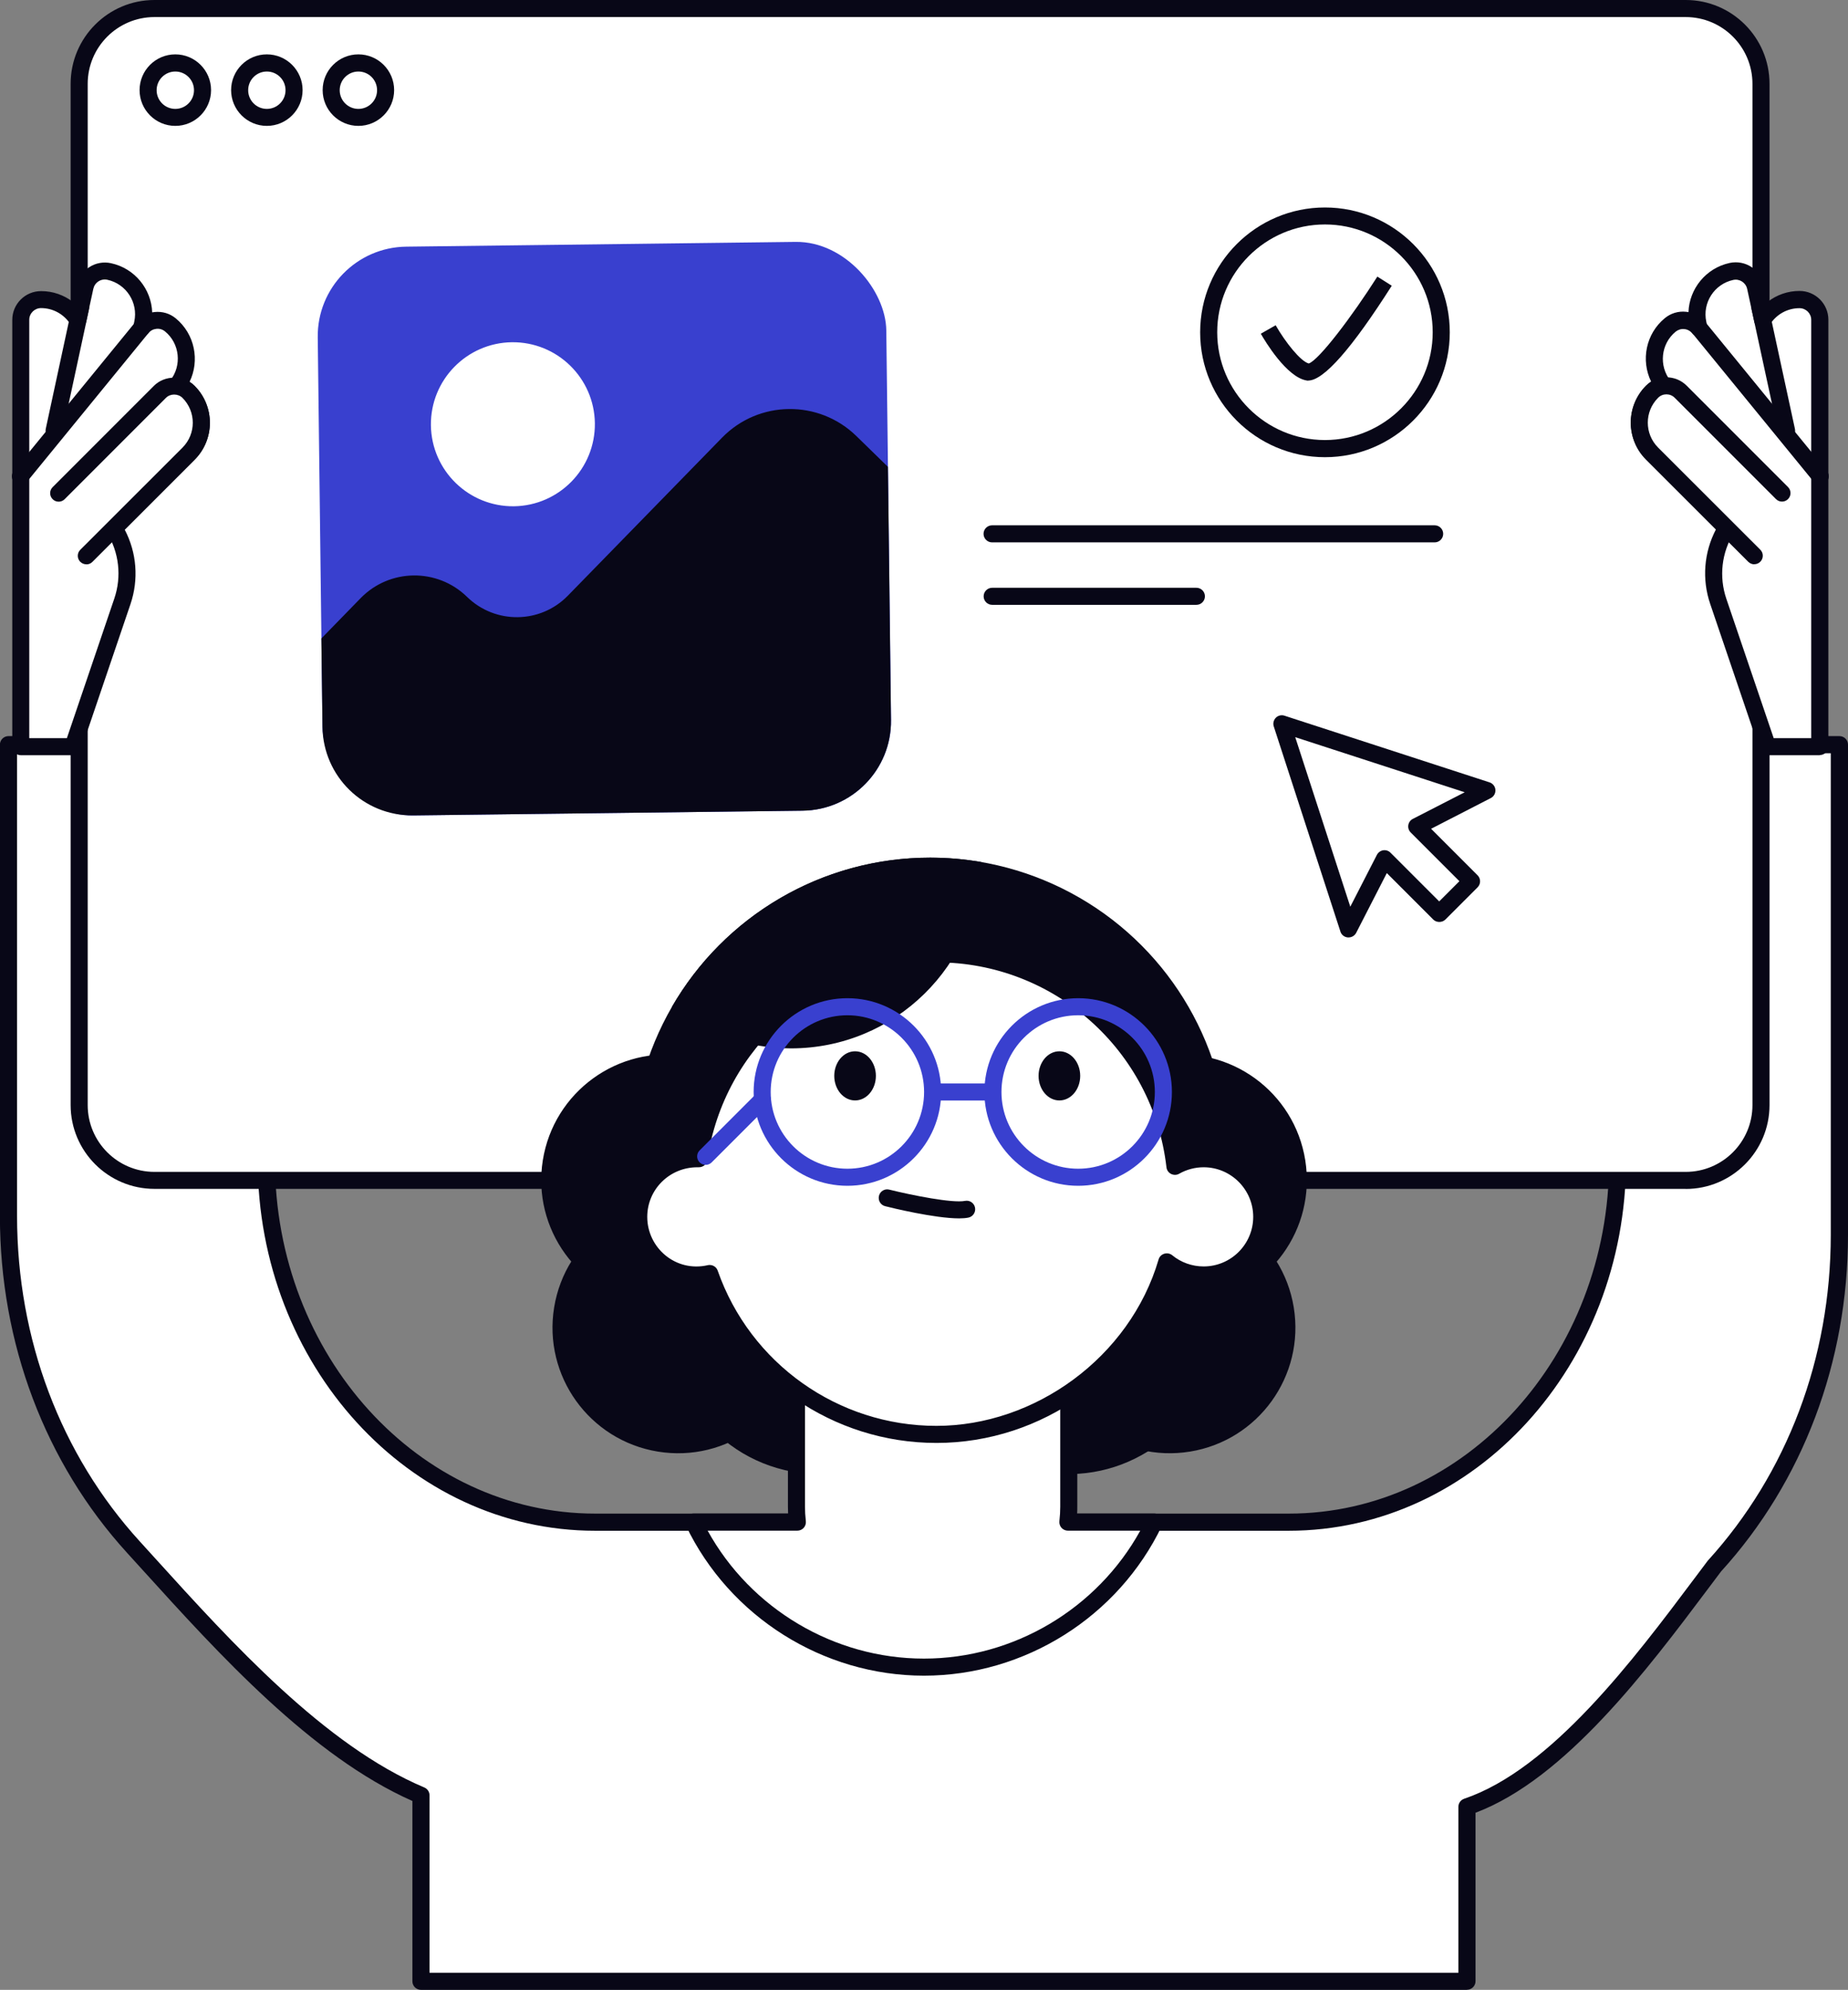
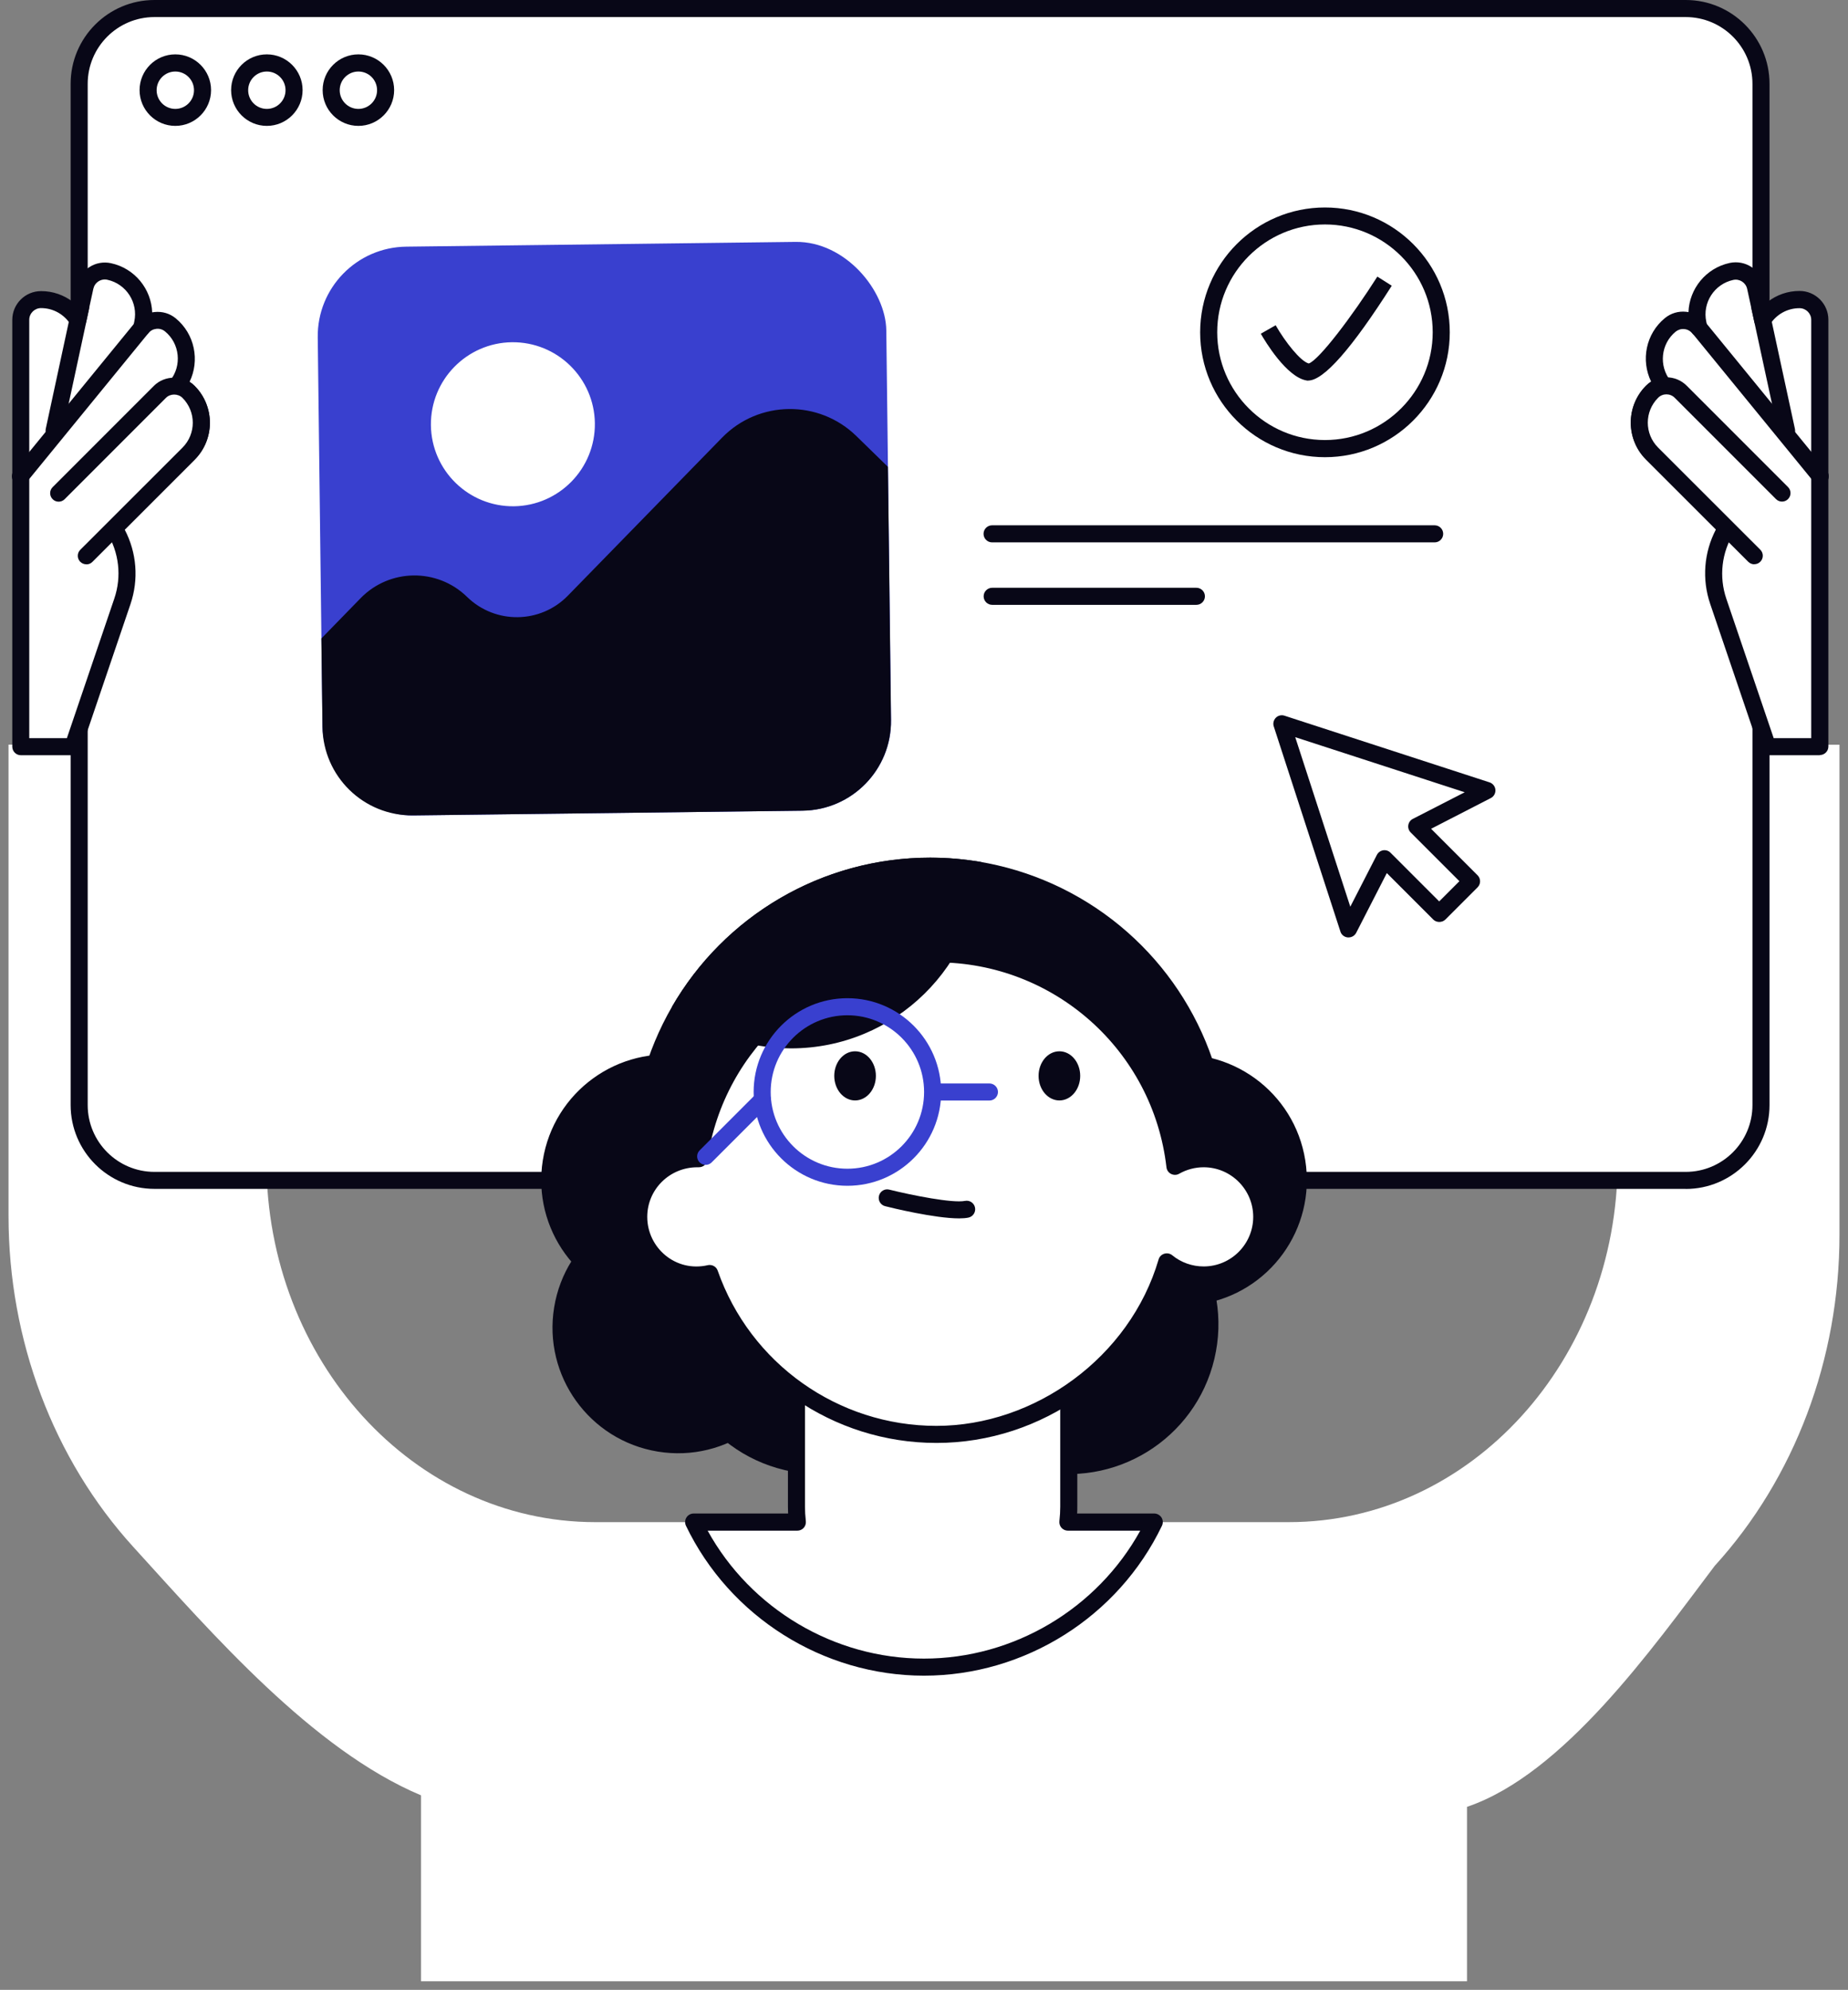
<svg xmlns="http://www.w3.org/2000/svg" id="Layer_2" data-name="Layer 2" viewBox="0 0 216.62 233.15">
  <rect x="0" y="0" width="216.62" height="233.15" fill="#808080" stroke="none" />
  <defs>
    <style>
      .cls-1 {
        fill: #080717;
      }

      .cls-1, .cls-2, .cls-3 {
        stroke-width: 0px;
      }

      .cls-2 {
        fill: #3940cf;
      }

      .cls-3 {
        fill: #fff;
      }
    </style>
  </defs>
  <g id="_Layer_" data-name="&amp;lt;Layer&amp;gt;">
    <g>
      <g>
        <path class="cls-3" d="M189.62,87.25v48.77c0,23.38-17.26,42.33-38.55,42.33h-81.29c-21.29,0-38.55-18.95-38.55-42.33v-48.77H1v55.23c0,14.54,5.26,28.49,14.63,38.78,9.24,10.15,21.02,23.76,33.72,29.1v21.79h122.61v-20.44c11.3-3.83,21.68-18.49,29.03-28.23h0c9.37-10.28,14.63-24.23,14.63-38.78v-57.44h-26Z" />
-         <path class="cls-1" d="M171.96,233.15H49.34c-.55,0-1-.45-1-1v-21.13c-11.82-5.22-22.75-17.28-31.57-27.01l-1.89-2.08c-9.6-10.54-14.89-24.55-14.89-39.45v-55.23c0-.55.45-1,1-1h30.24c.55,0,1,.45,1,1v48.77c0,22.79,16.84,41.33,37.55,41.33h81.29c20.7,0,37.55-18.54,37.55-41.33v-48.77c0-.55.45-1,1-1h26c.55,0,1,.45,1,1v57.44c0,14.9-5.29,28.91-14.89,39.45l-1.51,2.01c-7.08,9.43-16.72,22.28-27.26,26.25v19.74c0,.55-.45,1-1,1ZM50.34,231.15h120.61v-19.44c0-.43.27-.81.68-.95,10.22-3.46,19.91-16.37,26.98-25.8l1.57-2.09c9.32-10.24,14.42-23.77,14.42-38.17v-56.44h-24v47.77c0,23.89-17.74,43.33-39.55,43.33h-81.29c-21.81,0-39.55-19.44-39.55-43.33v-47.77H2v54.23c0,14.4,5.1,27.93,14.37,38.1l1.89,2.08c8.83,9.74,19.83,21.87,31.48,26.77.37.16.61.52.61.92v20.79Z" />
      </g>
      <g>
        <g>
          <path class="cls-3" d="M18.1,1h179.49c4.87,0,8.82,3.95,8.82,8.82v119.67c0,4.87-3.95,8.82-8.82,8.82H18.1c-4.87,0-8.82-3.95-8.82-8.82V9.82C9.28,4.95,13.23,1,18.1,1Z" />
          <path class="cls-1" d="M197.59,139.3H18.1c-5.41,0-9.82-4.4-9.82-9.82V9.82C8.28,4.4,12.69,0,18.1,0h179.5c5.41,0,9.82,4.4,9.82,9.82v119.67c0,5.41-4.4,9.82-9.82,9.82ZM18.1,2c-4.31,0-7.82,3.51-7.82,7.82v119.67c0,4.31,3.51,7.82,7.82,7.82h179.5c4.31,0,7.82-3.51,7.82-7.82V9.82c0-4.31-3.51-7.82-7.82-7.82H18.1Z" />
        </g>
        <path class="cls-1" d="M20.55,14.75c-2.31,0-4.19-1.88-4.19-4.19s1.88-4.19,4.19-4.19,4.19,1.88,4.19,4.19-1.88,4.19-4.19,4.19ZM20.55,8.38c-1.21,0-2.19.98-2.19,2.19s.98,2.19,2.19,2.19,2.19-.98,2.19-2.19-.98-2.19-2.19-2.19Z" />
        <path class="cls-1" d="M31.28,14.75c-2.31,0-4.19-1.88-4.19-4.19s1.88-4.19,4.19-4.19,4.19,1.88,4.19,4.19-1.88,4.19-4.19,4.19ZM31.28,8.38c-1.21,0-2.19.98-2.19,2.19s.98,2.19,2.19,2.19,2.19-.98,2.19-2.19-.98-2.19-2.19-2.19Z" />
        <path class="cls-1" d="M42.01,14.75c-2.31,0-4.19-1.88-4.19-4.19s1.88-4.19,4.19-4.19,4.19,1.88,4.19,4.19-1.88,4.19-4.19,4.19ZM42.01,8.38c-1.21,0-2.19.98-2.19,2.19s.98,2.19,2.19,2.19,2.19-.98,2.19-2.19-.98-2.19-2.19-2.19Z" />
      </g>
      <g>
        <circle class="cls-1" cx="79.49" cy="155.56" r="14.72" transform="translate(-86.84 208.98) rotate(-80.74)" />
        <circle class="cls-1" cx="109.04" cy="135.45" r="34.96" />
        <circle class="cls-1" cx="96.02" cy="155.2" r="17.54" transform="translate(-77.19 212.68) rotate(-76.62)" />
        <circle class="cls-1" cx="125.29" cy="155.2" r="17.54" transform="translate(-54.7 241.15) rotate(-76.62)" />
        <circle class="cls-1" cx="78.16" cy="138.27" r="14.72" transform="translate(-70.66 193.76) rotate(-80.97)" />
-         <circle class="cls-1" cx="137.13" cy="155.56" r="14.72" transform="translate(-23.25 24.09) rotate(-9.26)" />
        <circle class="cls-1" cx="138.46" cy="138.27" r="14.72" transform="translate(-19.98 23.44) rotate(-9.03)" />
        <g>
          <path class="cls-3" d="M125.18,178.35c.07-.59.11-1.19.11-1.8v-45.5h-31.92v45.5c0,.61.04,1.21.11,1.8h-12.16c4.83,10.05,15.1,16.99,26.99,16.99s22.17-6.94,26.99-16.99h-10.12Z" />
          <path class="cls-1" d="M108.31,196.34c-11.82,0-22.77-6.89-27.9-17.56-.15-.31-.13-.67.05-.97.18-.29.5-.47.85-.47h11.07c-.01-.27-.02-.54-.02-.8v-45.5c0-.55.45-1,1-1h31.92c.55,0,1,.45,1,1v45.5c0,.26,0,.52-.02.8h9.04c.34,0,.66.18.85.47.18.29.2.66.05.97-5.12,10.67-16.07,17.56-27.9,17.56ZM82.95,179.35c5.05,9.16,14.83,14.99,25.35,14.99s20.3-5.83,25.36-14.99h-8.48c-.28,0-.56-.12-.75-.33-.19-.21-.28-.5-.25-.78.07-.61.1-1.16.1-1.69v-44.5h-29.92v44.5c0,.52.03,1.07.1,1.69.03.28-.06.57-.25.78-.19.21-.46.33-.75.33h-10.52Z" />
        </g>
        <g>
          <path class="cls-3" d="M141.09,135.77c-1.22,0-2.37.33-3.36.89-1.61-14.01-13.51-24.9-27.96-24.9s-25.84,10.43-27.85,24.01c-.08,0-.16-.01-.25-.01-3.76,0-6.81,3.05-6.81,6.81s3.05,6.81,6.81,6.81c.52,0,1.03-.06,1.52-.18,3.84,10.98,14.28,18.85,26.57,18.85s23.58-8.53,27.01-20.21c1.17.96,2.68,1.54,4.31,1.54,3.76,0,6.81-3.05,6.81-6.81s-3.05-6.81-6.81-6.81Z" />
          <path class="cls-1" d="M109.76,169.07c-12.09,0-22.92-7.49-27.22-18.72-4.69.54-8.68-3.17-8.68-7.76,0-4.1,3.18-7.48,7.21-7.79,2.45-13.76,14.63-24.03,28.7-24.03s26.49,10.41,28.76,24.44c.82-.29,1.69-.43,2.56-.43,4.31,0,7.81,3.5,7.81,7.81s-3.5,7.81-7.81,7.81c-1.32,0-2.62-.34-3.77-.97-4.02,11.63-15.16,19.64-27.56,19.64ZM83.19,148.22c.42,0,.8.26.94.67,3.81,10.87,14.1,18.18,25.63,18.18s22.68-8.02,26.05-19.5c.09-.32.34-.57.67-.67.32-.1.67-.03.93.18,1.03.85,2.34,1.31,3.68,1.31,3.21,0,5.81-2.61,5.81-5.81s-2.61-5.81-5.81-5.81c-1,0-1.99.26-2.87.76-.29.17-.65.17-.95.02-.3-.15-.5-.44-.54-.78-1.58-13.69-13.17-24.01-26.96-24.01s-24.91,9.96-26.86,23.16c-.07.5-.48.86-1.03.85h-.13s0,0,0,0c-3.28,0-5.88,2.61-5.88,5.81,0,3.63,3.33,6.53,7.11,5.66.08-.02.15-.02.22-.02Z" />
        </g>
        <path class="cls-1" d="M109.04,100.49c-12.93,0-24.21,7.02-30.26,17.46,3.82,3.06,8.67,4.89,13.94,4.89,12.16,0,22.05-9.73,22.32-21.83-1.95-.34-3.95-.52-6-.52Z" />
        <path class="cls-1" d="M112.43,142.76c-2.87,0-8.02-1.26-8.67-1.43-.54-.13-.86-.68-.73-1.21.13-.54.68-.87,1.21-.73,2.66.66,7.42,1.61,8.87,1.32.55-.11,1.07.24,1.18.78.11.54-.24,1.07-.78,1.18-.3.06-.67.09-1.08.09Z" />
        <path class="cls-2" d="M99.33,138.94c-6.06,0-10.99-4.93-10.99-10.99s4.93-10.99,10.99-10.99,10.99,4.93,10.99,10.99-4.93,10.99-10.99,10.99ZM99.33,118.96c-4.96,0-8.99,4.03-8.99,8.99s4.03,8.99,8.99,8.99,8.99-4.03,8.99-8.99-4.03-8.99-8.99-8.99Z" />
-         <path class="cls-2" d="M126.38,138.94c-6.06,0-10.99-4.93-10.99-10.99s4.93-10.99,10.99-10.99,10.99,4.93,10.99,10.99-4.93,10.99-10.99,10.99ZM126.38,118.96c-4.96,0-8.99,4.03-8.99,8.99s4.03,8.99,8.99,8.99,8.99-4.03,8.99-8.99-4.03-8.99-8.99-8.99Z" />
        <path class="cls-2" d="M82.72,136.49c-.26,0-.51-.1-.71-.29-.39-.39-.39-1.02,0-1.41l6.65-6.65c.39-.39,1.02-.39,1.41,0,.39.39.39,1.02,0,1.41l-6.65,6.65c-.2.2-.45.29-.71.29Z" />
        <path class="cls-2" d="M115.98,128.95h-6.21c-.55,0-1-.45-1-1s.45-1,1-1h6.21c.55,0,1,.45,1,1s-.45,1-1,1Z" />
        <path class="cls-1" d="M102.67,126.06c0,1.59-1.09,2.88-2.44,2.88s-2.44-1.29-2.44-2.88,1.09-2.88,2.44-2.88,2.44,1.29,2.44,2.88Z" />
        <path class="cls-1" d="M126.62,126.06c0,1.59-1.09,2.88-2.44,2.88s-2.44-1.29-2.44-2.88,1.09-2.88,2.44-2.88,2.44,1.29,2.44,2.88Z" />
      </g>
      <g>
        <rect class="cls-2" x="37.52" y="28.62" width="66.65" height="66.65" rx="10.5" ry="10.5" transform="translate(-.75 .87) rotate(-.7)" />
        <path class="cls-3" d="M69.73,49.59c.06,5.31-4.19,9.66-9.49,9.73-5.31.06-9.66-4.19-9.73-9.49-.06-5.31,4.19-9.66,9.49-9.73,5.31-.06,9.66,4.19,9.73,9.49Z" />
        <path class="cls-1" d="M37.8,85.17l-.13-10.36,4.6-4.72c3.4-3.49,8.99-3.56,12.48-.15h0c3.3,3.22,8.59,3.16,11.81-.14l18.08-18.52c4.29-4.4,11.34-4.48,15.74-.19l3.7,3.61.36,29.67c.07,5.8-4.57,10.55-10.37,10.62l-45.65.55c-5.8.07-10.55-4.57-10.62-10.37Z" />
      </g>
      <g>
        <path class="cls-3" d="M22.1,45.9c-.39-.39-.88-.6-1.38-.67,1.76-2.19,1.43-5.39-.75-7.17-1.02-.83-2.51-.68-3.34.34l-.02.02.11-.53c.6-2.76-1.16-5.49-3.93-6.09-1.28-.28-2.55.54-2.82,1.82l-.84,3.87c-.91-1.43-2.5-2.39-4.32-2.39-1.31,0-2.38,1.06-2.38,2.37v50.01h6.11l5.79-17.04c.99-2.91.59-6.05-.97-8.58l8.73-8.73c2-2,2-5.24,0-7.24Z" />
        <path class="cls-1" d="M8.55,88.49H2.44c-.55,0-1-.45-1-1v-50.01c0-1.86,1.51-3.37,3.38-3.37,1.38,0,2.69.46,3.75,1.29l.43-1.98c.19-.88.71-1.64,1.47-2.12.76-.49,1.66-.65,2.54-.46,2.79.6,4.73,3.03,4.83,5.76.1-.02.19-.03.29-.04.9-.09,1.78.17,2.47.74,2.23,1.83,2.84,4.94,1.62,7.44.21.13.41.29.59.47,2.39,2.39,2.39,6.27,0,8.66l-8.19,8.19c1.41,2.69,1.66,5.83.67,8.74l-5.79,17.04c-.14.41-.52.68-.95.68ZM3.44,86.49h4.4l5.56-16.36c.88-2.59.56-5.41-.88-7.74-.24-.39-.18-.9.14-1.23l8.73-8.73c1.61-1.61,1.61-4.22,0-5.83-.27-.27-.58-.36-.8-.38-.36-.05-.67-.28-.8-.62-.14-.34-.08-.72.15-1,1.41-1.76,1.14-4.35-.6-5.77-.28-.23-.64-.34-1.01-.3-.37.04-.69.21-.93.5-.29.36-.8.48-1.22.28-.42-.2-.65-.65-.55-1.1l.11-.53c.48-2.22-.94-4.42-3.16-4.9-.36-.08-.73-.01-1.04.19-.31.2-.52.51-.6.87l-.84,3.87c-.09.4-.4.7-.8.77-.4.07-.8-.11-1.02-.45-.76-1.21-2.06-1.93-3.47-1.93-.76,0-1.38.62-1.38,1.37v49.01Z" />
      </g>
      <g>
        <g>
          <path class="cls-3" d="M9.45,36.04l-3.11,14.43,3.11-14.43Z" />
          <path class="cls-1" d="M6.34,51.47c-.07,0-.14,0-.21-.02-.54-.12-.88-.65-.77-1.19l3.11-14.43c.12-.54.65-.88,1.19-.77.54.12.88.65.77,1.19l-3.11,14.43c-.1.47-.52.79-.98.79Z" />
        </g>
        <g>
          <path class="cls-3" d="M16.62,38.4L2.39,55.81l14.23-17.41Z" />
          <path class="cls-1" d="M2.39,56.81c-.22,0-.45-.07-.63-.23-.43-.35-.49-.98-.14-1.41l14.23-17.41c.35-.43.98-.49,1.41-.14.43.35.49.98.14,1.41L3.17,56.44c-.2.24-.49.37-.77.37Z" />
        </g>
        <g>
-           <path class="cls-3" d="M10.12,65.12l11.97-11.97c2-2,2-5.24,0-7.24h0c-.93-.93-2.43-.93-3.36,0l-11.87,11.87,3.25,7.35Z" />
+           <path class="cls-3" d="M10.12,65.12l11.97-11.97c2-2,2-5.24,0-7.24h0c-.93-.93-2.43-.93-3.36,0l-11.87,11.87,3.25,7.35" />
          <path class="cls-1" d="M10.12,66.12c-.26,0-.51-.1-.71-.29-.39-.39-.39-1.02,0-1.41l11.98-11.97c1.61-1.61,1.61-4.22,0-5.83-.52-.52-1.43-.52-1.94,0l-11.87,11.87c-.39.39-1.02.39-1.41,0-.39-.39-.39-1.02,0-1.41l11.87-11.87c1.27-1.28,3.5-1.28,4.77,0,2.39,2.39,2.39,6.27,0,8.66l-11.98,11.97c-.2.2-.45.29-.71.29Z" />
        </g>
      </g>
      <g>
        <path class="cls-3" d="M193.66,45.9c.39-.39.88-.6,1.38-.67-1.76-2.19-1.43-5.39.75-7.17,1.02-.83,2.51-.68,3.34.34l.02.02-.11-.53c-.6-2.76,1.16-5.49,3.93-6.09,1.28-.28,2.55.54,2.82,1.82l.84,3.87c.91-1.43,2.5-2.39,4.32-2.39,1.31,0,2.38,1.06,2.38,2.37v50.01h-6.11l-5.79-17.04c-.99-2.91-.59-6.05.97-8.58l-8.73-8.73c-2-2-2-5.24,0-7.24Z" />
        <path class="cls-1" d="M213.32,88.49h-6.11c-.43,0-.81-.27-.95-.68l-5.79-17.04c-.99-2.9-.74-6.04.67-8.74l-8.19-8.19c-2.39-2.39-2.39-6.27,0-8.66.18-.18.38-.34.59-.47-1.22-2.5-.62-5.61,1.62-7.44.7-.57,1.57-.83,2.47-.74.1.01.2.02.29.04.1-2.73,2.04-5.16,4.83-5.76,1.82-.39,3.62.77,4.01,2.59l.43,1.98c1.06-.83,2.37-1.29,3.75-1.29,1.86,0,3.38,1.51,3.38,3.37v50.01c0,.55-.45,1-1,1ZM207.92,86.49h4.39v-49.01c0-.76-.62-1.37-1.38-1.37-1.41,0-2.71.72-3.47,1.93-.22.34-.61.52-1.02.45-.4-.07-.72-.38-.8-.77l-.84-3.87c-.16-.74-.9-1.21-1.63-1.05-2.22.48-3.64,2.68-3.16,4.9l.11.53c.1.45-.12.91-.53,1.11-.41.2-.91.1-1.2-.25-.26-.32-.59-.5-.96-.53-.36-.04-.72.07-1.01.3-1.74,1.42-2.01,4.01-.6,5.77.23.28.28.66.15,1-.14.34-.44.57-.8.62-.22.03-.53.12-.8.38-1.61,1.61-1.61,4.22,0,5.83l8.73,8.73c.33.33.39.84.14,1.23-1.44,2.33-1.76,5.15-.88,7.74l5.56,16.36Z" />
      </g>
      <g>
        <g>
-           <path class="cls-3" d="M206.31,36.04l3.11,14.43-3.11-14.43Z" />
          <path class="cls-1" d="M209.42,51.47c-.46,0-.88-.32-.98-.79l-3.12-14.43c-.12-.54.23-1.07.77-1.19.54-.11,1.07.23,1.19.77l3.12,14.43c.12.54-.23,1.07-.77,1.19-.07.02-.14.02-.21.02Z" />
        </g>
        <g>
          <path class="cls-3" d="M199.14,38.4l14.23,17.41-14.23-17.41Z" />
          <path class="cls-1" d="M213.37,56.81c-.29,0-.58-.13-.78-.37l-14.23-17.41c-.35-.43-.29-1.06.14-1.41.43-.35,1.06-.29,1.41.14l14.23,17.41c.35.43.29,1.06-.14,1.41-.19.15-.41.23-.63.23Z" />
        </g>
        <g>
          <path class="cls-3" d="M205.64,65.12l-11.97-11.97c-2-2-2-5.24,0-7.24h0c.93-.93,2.43-.93,3.36,0l11.87,11.87-3.25,7.35Z" />
          <path class="cls-1" d="M205.64,66.12c-.26,0-.51-.1-.71-.29l-11.98-11.97c-2.39-2.39-2.39-6.27,0-8.66,1.32-1.32,3.46-1.32,4.77,0l11.87,11.87c.39.39.39,1.02,0,1.41-.39.39-1.02.39-1.41,0l-11.87-11.87c-.54-.54-1.41-.54-1.95,0-1.61,1.61-1.61,4.22,0,5.83l11.98,11.97c.39.39.39,1.02,0,1.41-.2.2-.45.29-.71.29Z" />
        </g>
      </g>
      <g>
        <polygon class="cls-3" points="174.29 92.61 162.28 88.71 150.26 84.8 154.17 96.82 158.07 108.84 162.29 100.62 168.71 107.03 172.49 103.25 166.07 96.84 174.29 92.61" />
        <path class="cls-1" d="M158.07,109.84s-.05,0-.08,0c-.4-.03-.75-.3-.87-.69l-7.81-24.03c-.12-.36-.02-.75.24-1.02.27-.27.66-.36,1.02-.24l24.03,7.81c.38.12.66.47.69.87.03.4-.18.79-.54.97l-7,3.6,5.45,5.45c.39.39.39,1.02,0,1.41l-3.78,3.78c-.38.37-1.04.37-1.41,0l-5.45-5.45-3.59,7c-.17.33-.52.54-.89.54ZM151.82,86.36l6.46,19.88,3.12-6.08c.15-.28.42-.48.73-.53.31-.05.64.05.86.28l5.71,5.71,2.37-2.37-5.71-5.71c-.23-.23-.33-.55-.28-.86.05-.32.25-.59.53-.73l6.08-3.12-19.88-6.46Z" />
      </g>
      <g>
        <path class="cls-1" d="M155.31,53.57c-8.07,0-14.63-6.56-14.63-14.63s6.56-14.63,14.63-14.63,14.63,6.56,14.63,14.63-6.57,14.63-14.63,14.63ZM155.31,26.3c-6.97,0-12.63,5.67-12.63,12.63s5.67,12.63,12.63,12.63,12.63-5.67,12.63-12.63-5.67-12.63-12.63-12.63Z" />
        <path class="cls-1" d="M153.35,44.6c-.07,0-.13,0-.2-.02-2.34-.39-4.88-4.63-5.36-5.48l1.74-.99c1.14,1.99,2.92,4.23,3.88,4.48,1.2-.4,5.09-5.54,8.04-10.18l1.69,1.07c-4.69,7.37-7.98,11.11-9.79,11.11Z" />
      </g>
      <path class="cls-1" d="M168.17,63.55h-51.88c-.55,0-1-.45-1-1s.45-1,1-1h51.88c.55,0,1,.45,1,1s-.45,1-1,1Z" />
      <path class="cls-1" d="M140.24,70.87h-23.94c-.55,0-1-.45-1-1s.45-1,1-1h23.94c.55,0,1,.45,1,1s-.45,1-1,1Z" />
    </g>
  </g>
</svg>